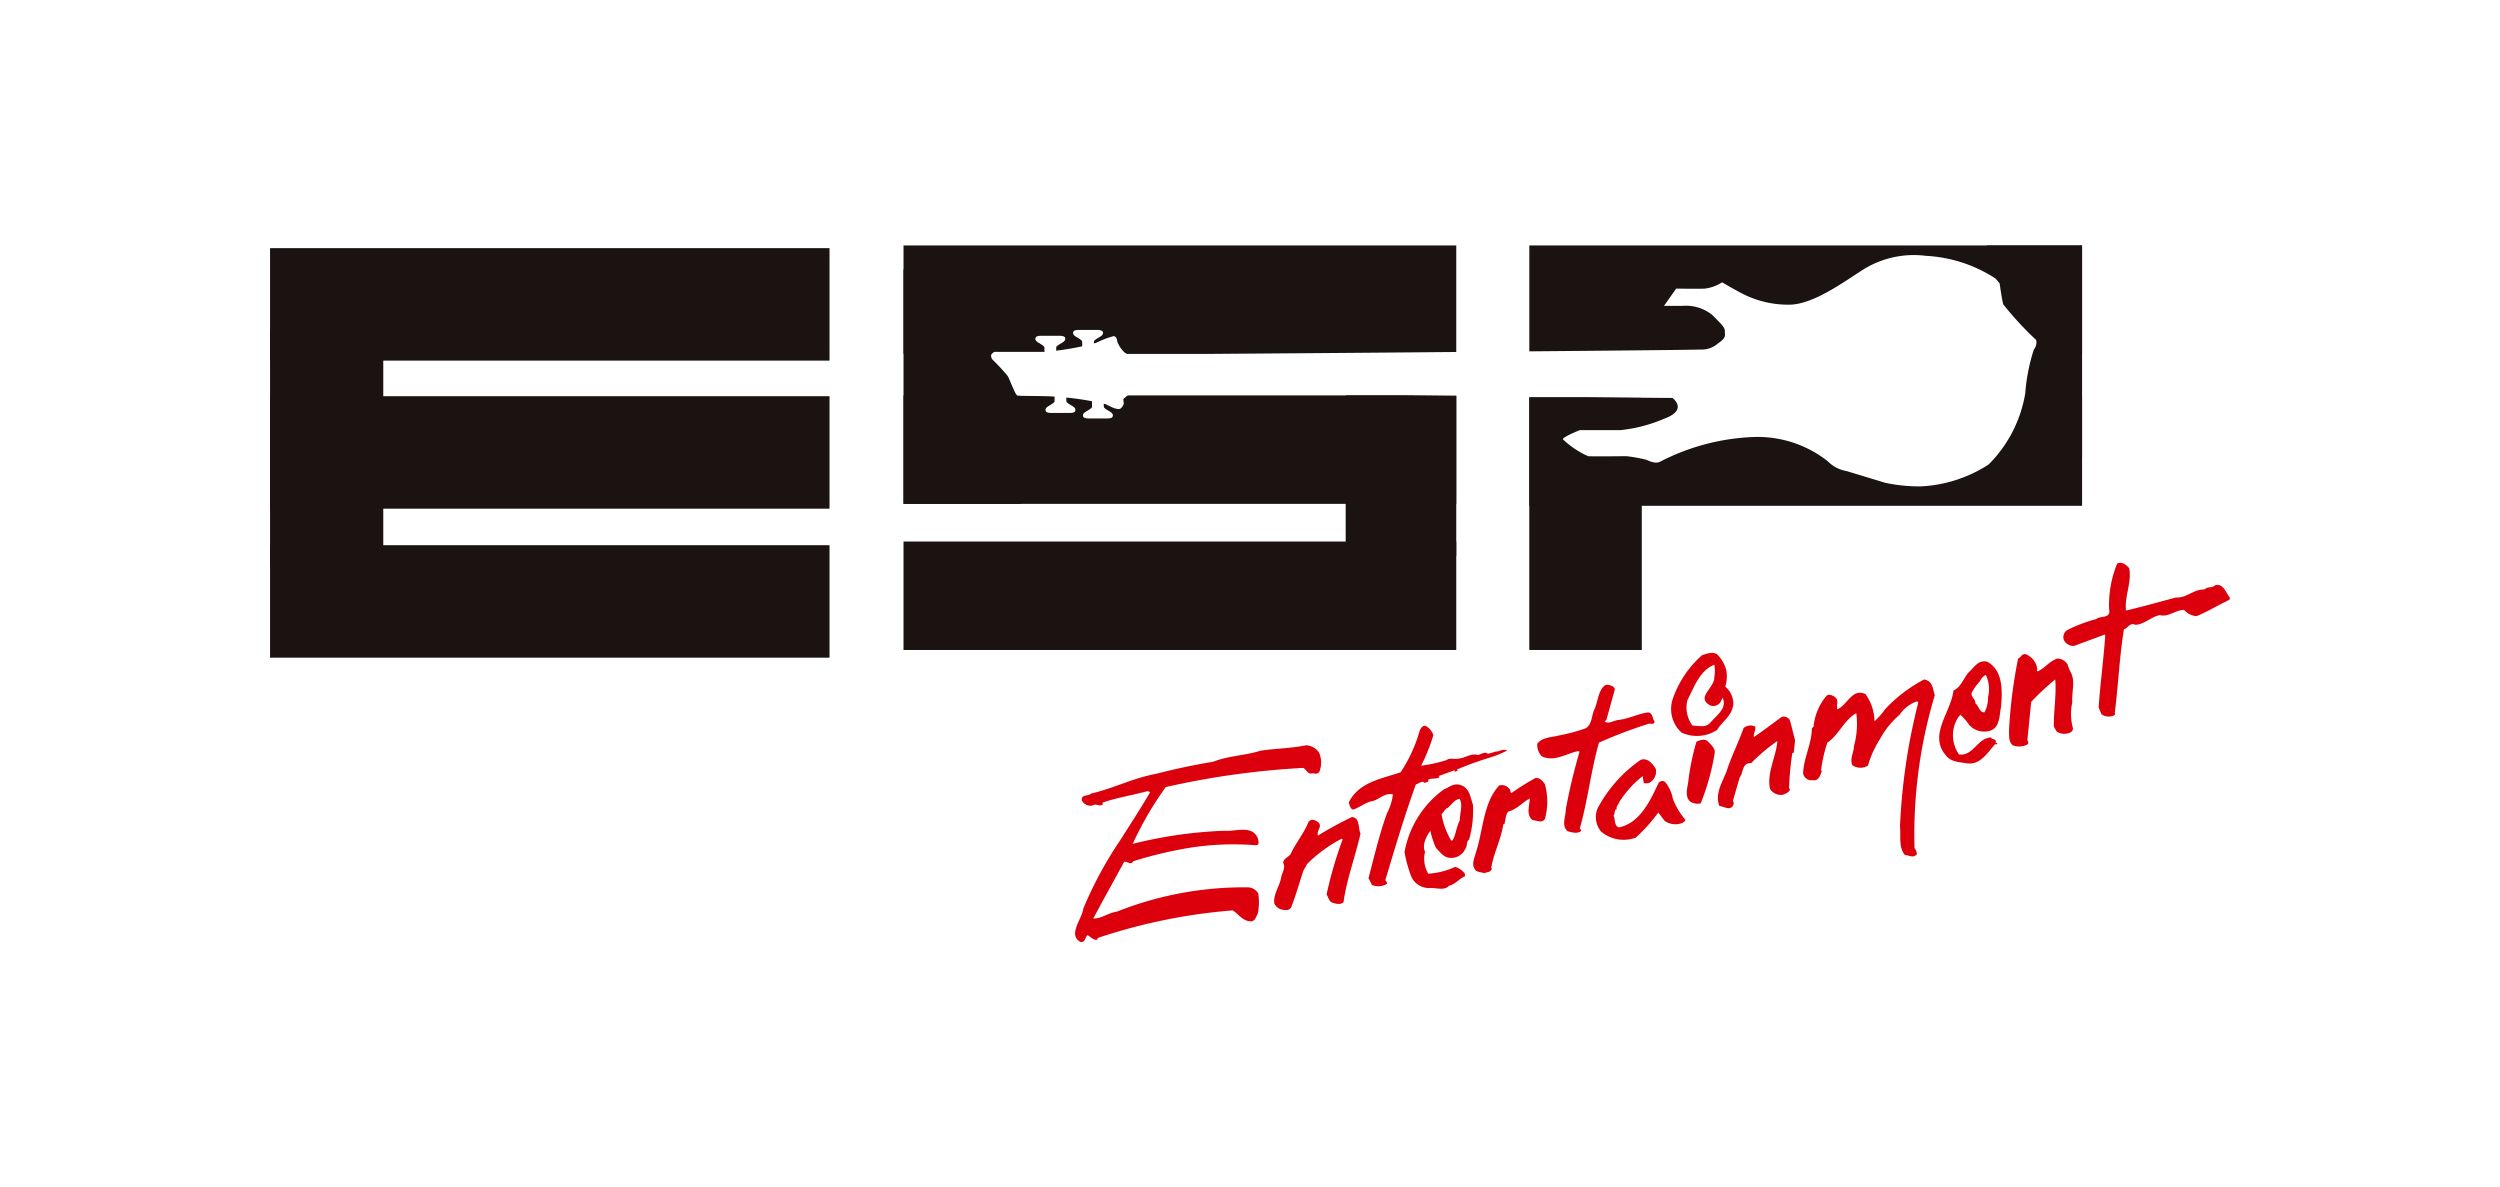
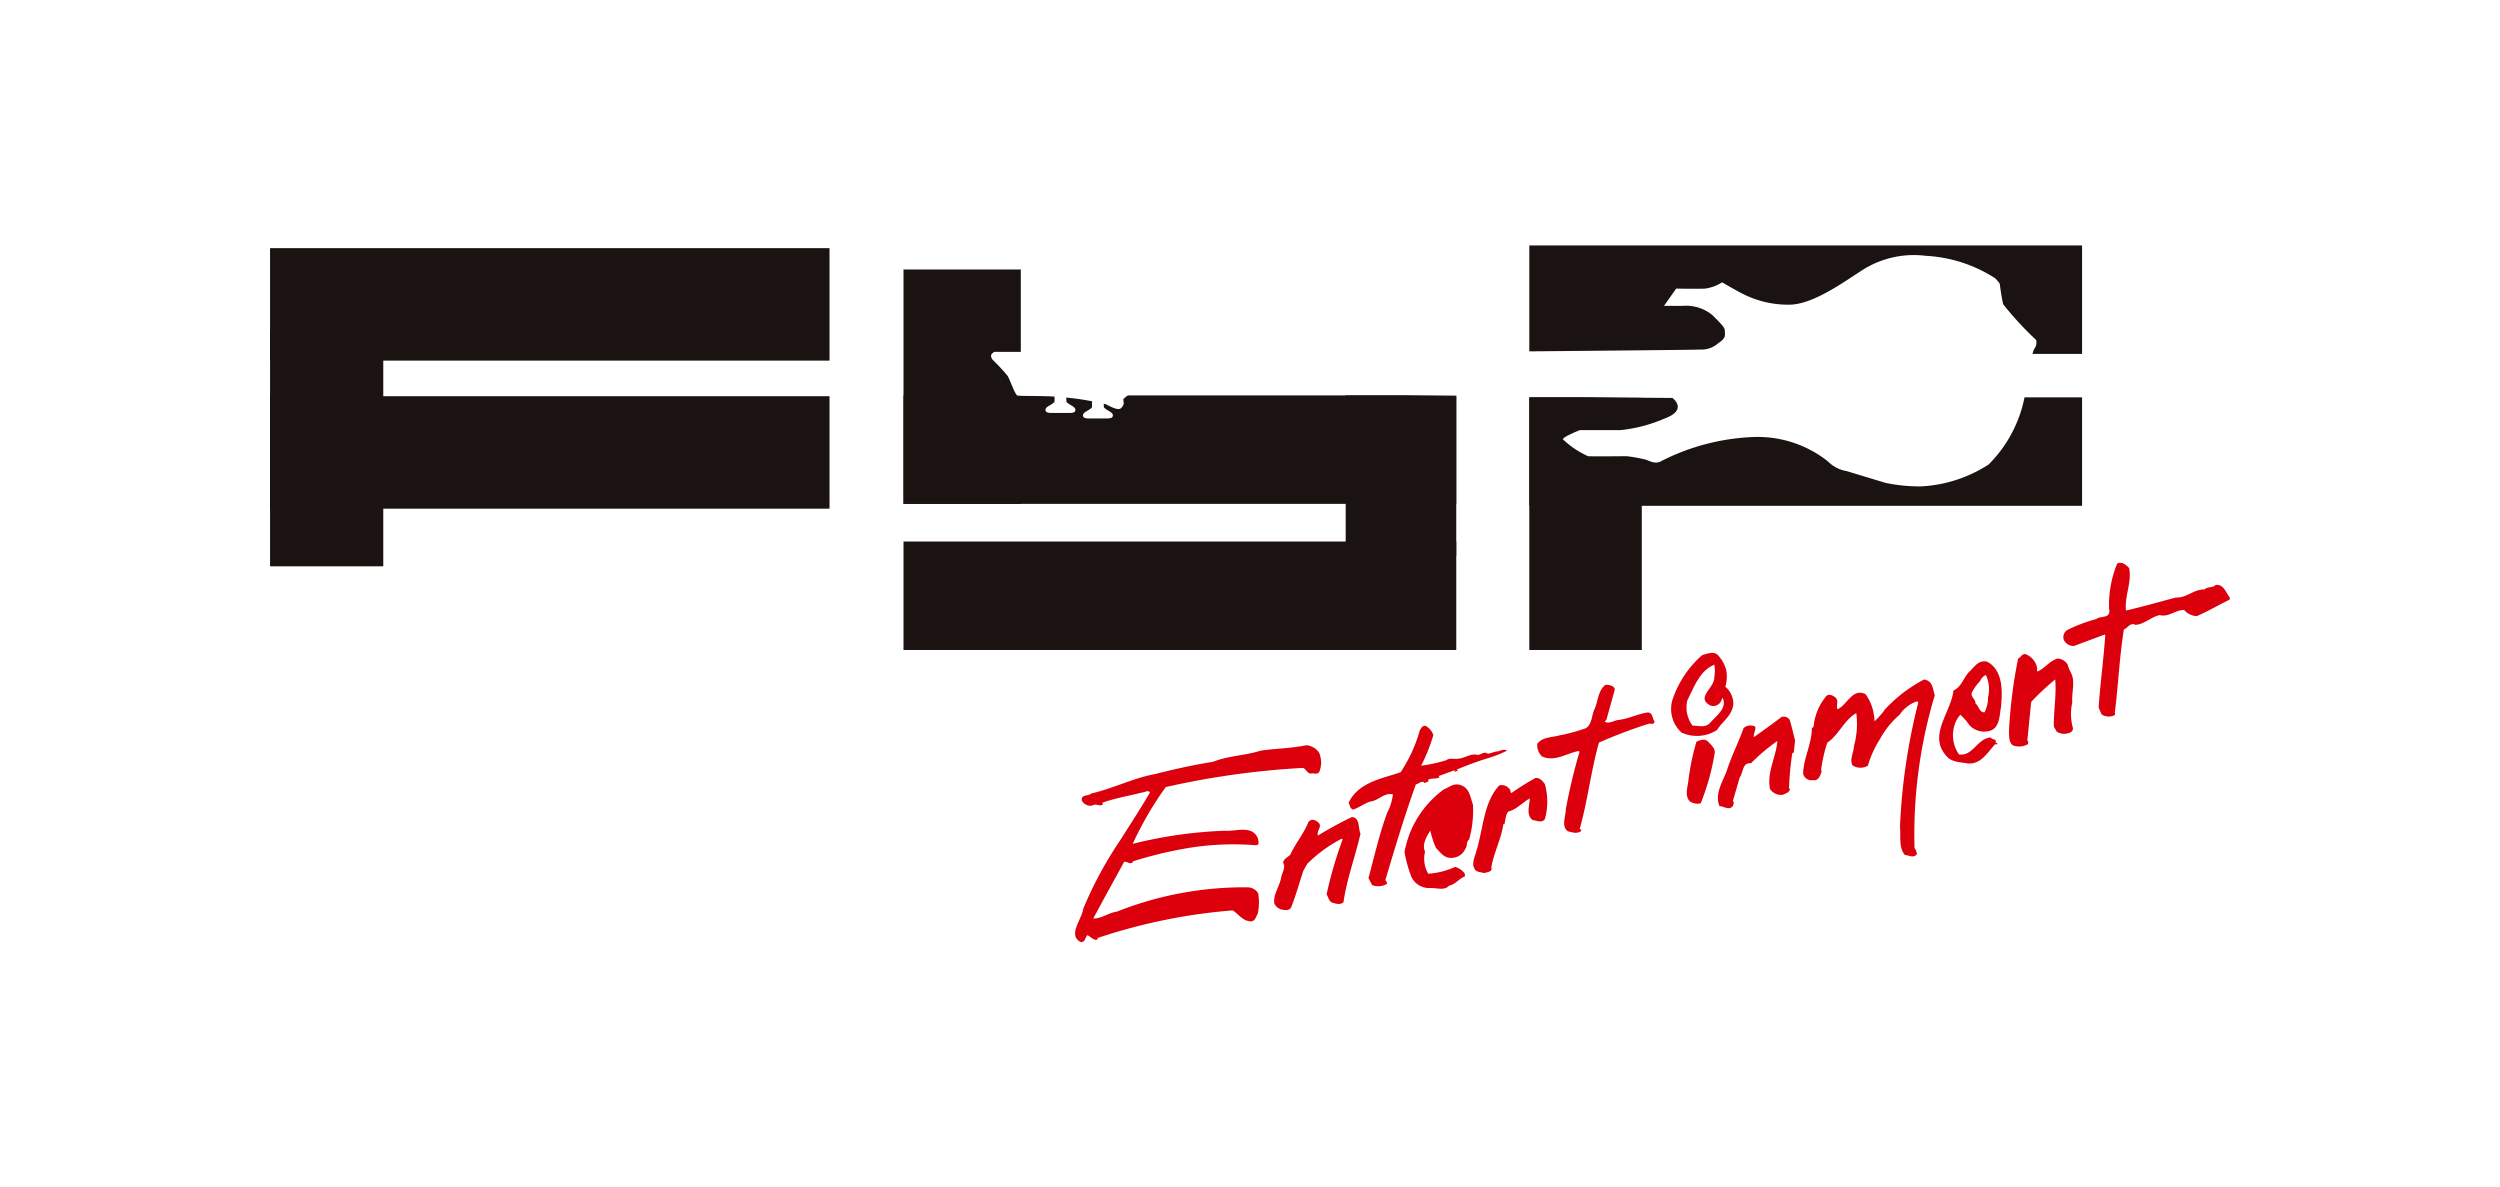
<svg xmlns="http://www.w3.org/2000/svg" width="109.431" height="51.977" viewBox="0 0 109.431 51.977">
  <g id="グループ_200" data-name="グループ 200" transform="translate(-2098.19 -3460.198)">
    <rect id="長方形_98" data-name="長方形 98" width="109.431" height="51.977" transform="translate(2098.19 3460.198)" fill="#fff" />
    <rect id="長方形_99" data-name="長方形 99" width="24.489" height="4.923" transform="translate(2110.011 3471.06)" fill="#1a1311" />
-     <rect id="長方形_100" data-name="長方形 100" width="24.195" height="4.747" transform="translate(2137.739 3470.942)" fill="#1a1311" />
    <rect id="長方形_101" data-name="長方形 101" width="24.195" height="4.747" transform="translate(2165.132 3470.942)" fill="#1a1311" />
-     <rect id="長方形_102" data-name="長方形 102" width="4.166" height="9.291" transform="translate(2185.161 3470.943)" fill="#1a1311" />
    <rect id="長方形_103" data-name="長方形 103" width="24.195" height="4.747" transform="translate(2165.132 3477.591)" fill="#1a1311" />
    <rect id="長方形_104" data-name="長方形 104" width="4.924" height="11.058" transform="translate(2165.131 3477.591)" fill="#1a1311" />
    <rect id="長方形_105" data-name="長方形 105" width="24.195" height="4.747" transform="translate(2137.739 3477.506)" fill="#1a1311" />
    <rect id="長方形_106" data-name="長方形 106" width="5.134" height="10.259" transform="translate(2137.739 3471.994)" fill="#1a1311" />
    <rect id="長方形_107" data-name="長方形 107" width="4.84" height="7.019" transform="translate(2157.094 3477.507)" fill="#1a1311" />
    <rect id="長方形_108" data-name="長方形 108" width="24.195" height="4.747" transform="translate(2137.739 3483.902)" fill="#1a1311" />
    <rect id="長方形_109" data-name="長方形 109" width="4.956" height="10.309" transform="translate(2110.011 3474.678)" fill="#1a1311" />
    <rect id="長方形_110" data-name="長方形 110" width="24.489" height="4.923" transform="translate(2110.011 3477.541)" fill="#1a1311" />
-     <rect id="長方形_111" data-name="長方形 111" width="24.489" height="4.923" transform="translate(2110.011 3484.063)" fill="#1a1311" />
    <path id="パス_825" data-name="パス 825" d="M222.554,17.676s.275.138.361.172.24.086.326.034a.45.45,0,0,0,.138-.206l-.018-.206s.306-.292.454-.309l23.579.257s.722.516-.361.911a6.543,6.543,0,0,1-1.924.5H243.34s-.739.292-.739.4a3.968,3.968,0,0,0,1.1.739c.137.017,1.683,0,1.683,0a6.64,6.64,0,0,1,.859.155c.172.068.412.189.618.085a9.687,9.687,0,0,1,4.175-1.082,4.965,4.965,0,0,1,3.161,1.065,1.491,1.491,0,0,0,.825.43l1.7.515a7.3,7.3,0,0,0,1.529.155,5.967,5.967,0,0,0,2.989-.962,5.725,5.725,0,0,0,1.6-3.11,8.177,8.177,0,0,1,.378-1.924.476.476,0,0,0,.1-.412,14.464,14.464,0,0,1-1.443-1.563c-.069-.275-.155-.911-.155-.911s-.12-.155-.189-.223a6.179,6.179,0,0,0-3.042-.988,4.191,4.191,0,0,0-2.7.575c-.824.516-2.233,1.581-3.315,1.564a4.4,4.4,0,0,1-2.079-.516c-.326-.171-.824-.463-.824-.463a1.833,1.833,0,0,1-.739.274c-.344.018-1.271,0-1.271,0l-.533.756h.808a1.833,1.833,0,0,1,1.305.4c.472.473.55.55.55.722s.068.275-.292.515a1.087,1.087,0,0,1-.791.275c-.446.034-24.96.223-24.96.223a.4.4,0,0,1-.258-.12,1.235,1.235,0,0,1-.292-.446c-.017-.1-.035-.241-.172-.241a3.915,3.915,0,0,0-.756.292,11.922,11.922,0,0,1-2.3.395H217.71s-.138.086-.138.155a.271.271,0,0,0,.086.206,8.887,8.887,0,0,1,.636.687c.1.155.332.846.435.864s1.578.018,1.664.052a11.82,11.82,0,0,1,2.161.321" transform="translate(1924 3460.198)" fill="#fff" />
    <path id="パス_826" data-name="パス 826" d="M220.423,15.513s0-.249,0-.31.176-.149.291-.222.126-.164.084-.221-.184-.061-.184-.061h-.9s-.141,0-.183.061-.031.149.084.221.287.161.291.222.008.31.008.31Z" transform="translate(1924 3460.198)" fill="#fff" />
    <path id="パス_827" data-name="パス 827" d="M222.075,15.257s0-.249,0-.31.176-.149.291-.222.126-.164.084-.221-.184-.061-.184-.061h-.9s-.141,0-.183.061-.031.149.084.221.287.161.291.222.008.31.008.31Z" transform="translate(1924 3460.198)" fill="#fff" />
    <path id="パス_828" data-name="パス 828" d="M220.35,17.143s0,.366,0,.427-.176.149-.291.222-.126.164-.084.222.184.061.184.061h.9s.141,0,.183-.061.031-.149-.084-.222-.287-.161-.291-.222-.008-.427-.008-.427Z" transform="translate(1924 3460.198)" fill="#fff" />
    <path id="パス_829" data-name="パス 829" d="M221.99,17.384s0,.366,0,.427-.176.149-.291.222-.126.164-.084.222.184.061.184.061h.9s.141,0,.183-.061.031-.149-.084-.222-.287-.161-.291-.222-.008-.427-.008-.427Z" transform="translate(1924 3460.198)" fill="#fff" />
    <path id="パス_830" data-name="パス 830" d="M267.392,24.886c.115.62-.212,1.215-.143,1.839.72-.166,1.449-.374,2.176-.569.5.023.764-.364,1.267-.355.121-.137.354-.055.473-.191.357-.07.47.356.634.556l-.019.085c-.466.223-.93.505-1.438.719a.784.784,0,0,1-.548-.271c-.37-.008-.7.334-1.06.224-.388.077-.686.411-1.076.428-.224-.124-.347.16-.5.2-.2,1.247-.241,2.411-.4,3.653.025.02,0,.06.009.091a.562.562,0,0,1-.588-.027l-.126-.3c.068-1.039.217-2.1.289-3.158l-.023-.035-1.344.5a.471.471,0,0,1-.446-.263.37.37,0,0,1,.14-.429,6.808,6.808,0,0,1,1.281-.486c.168-.155.655,0,.56-.439a4.784,4.784,0,0,1,.352-1.985c.2-.118.417.063.533.207" transform="translate(1924 3460.198)" fill="#dc000c" />
    <path id="パス_831" data-name="パス 831" d="M264.7,29.11a1.97,1.97,0,0,0,.135.327c.21.389.029.868.064,1.307a2.312,2.312,0,0,0,.021,1.1c.043.143-.1.231-.2.252a.622.622,0,0,1-.5-.069l-.129-.221c-.011-.686.122-1.413.06-2.066a11.558,11.558,0,0,0-1.051.983l-.168,1.685c.061.058.035.112.022.168a.766.766,0,0,1-.664.045c-.175-.143-.15-.39-.163-.6a21.375,21.375,0,0,1,.4-3.192c.132-.06.149-.2.311-.2a.8.8,0,0,1,.526.637c0,.046-.036.1.018.123.3-.127.516-.449.868-.564a.556.556,0,0,1,.457.28" transform="translate(1924 3460.198)" fill="#dc000c" />
    <path id="パス_832" data-name="パス 832" d="M261.777,30.954c-.071.385-.049.954-.546,1.051a.891.891,0,0,1-.833-.26,2.643,2.643,0,0,0-.4-.461l-.1.126a1.463,1.463,0,0,0,.041,1.613c.618.093.8-.713,1.4-.743.034.112.272.046.2.224l.082.033c-.015.071-.068.044-.1.037-.335.371-.635.913-1.227.84-.342-.061-.7-.052-.919-.339-.793-.9.212-1.883.325-2.852.326-.135.429-.528.668-.8.238-.2.4-.549.8-.46.7.365.679,1.28.609,1.992" transform="translate(1924 3460.198)" fill="#dc000c" />
    <path id="パス_833" data-name="パス 833" d="M261.211,30.5a1.4,1.4,0,0,1-.152.679c-.228.023-.26-.3-.4-.387.013-.19-.208-.269-.163-.467a2.225,2.225,0,0,1,.366-.512.532.532,0,0,1,.254-.271,1.475,1.475,0,0,1,.1.958" transform="translate(1924 3460.198)" fill="#fff" />
    <path id="パス_834" data-name="パス 834" d="M258.878,30.44a21.15,21.15,0,0,0-.884,6.693c.064.044.081.167.108.247-.15.2-.312.065-.53.045-.282-.33-.172-.826-.215-1.236a26.494,26.494,0,0,1,.8-5.435c-.037-.1-.13-.014-.176-.01a1.53,1.53,0,0,0-.64.541,3.763,3.763,0,0,0-.862,1.069,4.44,4.44,0,0,0-.526,1.16.624.624,0,0,1-.679-.018c-.13-.281.063-.55.07-.845a3.6,3.6,0,0,0,.1-1.434c-.541.3-.763.958-1.268,1.291a6.261,6.261,0,0,0-.278,1.245l.055-.047c-.051.092-.113.509-.41.443a.37.37,0,0,1-.426-.288c.018-.68.375-1.282.382-1.979l.075-.073a2.455,2.455,0,0,1,.55-1.332c.1-.125.305-.036.392.043.189.146.029.333.105.528.427-.187.657-.952,1.23-.661a2.1,2.1,0,0,1,.39,1.186,3.121,3.121,0,0,0,.458-.521,6.32,6.32,0,0,1,1.717-1.31c.385.071.369.409.468.7" transform="translate(1924 3460.198)" fill="#dc000c" />
    <path id="パス_835" data-name="パス 835" d="M249.754,29.34a1.593,1.593,0,0,1-.042.719.983.983,0,0,1,.351.76c-.058.522-.46.729-.713,1.133a1.613,1.613,0,0,1-1.555.114,1.393,1.393,0,0,1-.382-1.481,4.513,4.513,0,0,1,1.287-1.911c.22-.055.47-.177.671-.014a1.549,1.549,0,0,1,.383.68" transform="translate(1924 3460.198)" fill="#dc000c" />
    <path id="パス_836" data-name="パス 836" d="M249.23,29.625c.023.5-.82.886-.19,1.249a.375.375,0,0,0,.491-.2l.06-.135c.222.465-.278.784-.542,1.1-.216.234-.516.122-.77.125a1.313,1.313,0,0,1-.226-1.119c.3-.587.545-1.3,1.179-1.549a1.682,1.682,0,0,1,0,.535" transform="translate(1924 3460.198)" fill="#fff" />
    <path id="パス_837" data-name="パス 837" d="M252.765,32.418l-.06.536c-.025-.02-.049.018-.063.016a13.547,13.547,0,0,0-.143,1.571l.052-.033c-.027.187-.2.224-.33.283a.569.569,0,0,1-.552-.256c-.155-.7.274-1.424.32-2.1a8.247,8.247,0,0,0-1.154.975c-.391-.043-.33.416-.493.618l-.3,1.03c.073.076.019.183-.008.236-.174.184-.358.009-.577-.01-.216-.493.115-1.044.3-1.491.208-.667.52-1.265.756-1.925a.468.468,0,0,1,.505-.066c.039.157-.08.294-.058.462.366-.245.832-.6,1.222-.886a.333.333,0,0,1,.344.122c.088.272.159.615.241.915" transform="translate(1924 3460.198)" fill="#dc000c" />
    <path id="パス_838" data-name="パス 838" d="M244.878,30.168l-.373,1.342-.076.072c.165.126.379-.034.578-.064.456-.047.862-.268,1.307-.332.236.008.193.266.3.393-.01.176-.192.062-.292.113a20.761,20.761,0,0,0-2.142.814c-.355,1.258-.485,2.506-.839,3.763.015.062.1.036.049.115-.177.124-.368.051-.567.006-.308-.216-.093-.644-.094-.971a25.556,25.556,0,0,1,.6-2.508l-.036-.038c-.543.1-1.046.494-1.612.235a.7.7,0,0,1-.2-.551c.214-.294.626-.275.958-.365a7.54,7.54,0,0,0,1.169-.318c.26-.165.251-.523.354-.782.18-.346.17-.9.516-1.117.147,0,.349.033.4.193" transform="translate(1924 3460.198)" fill="#dc000c" />
    <path id="パス_839" data-name="パス 839" d="M249.252,32.925a10.253,10.253,0,0,1-.618,2.238.586.586,0,0,1-.484-.093c-.213-.241-.1-.571-.06-.86a10.339,10.339,0,0,1,.359-1.746c.163-.067.376-.154.517.011.134.134.282.271.286.45" transform="translate(1924 3460.198)" fill="#dc000c" />
-     <path id="パス_840" data-name="パス 840" d="M246.668,33.656a.559.559,0,0,1-.3.616.6.6,0,0,1-.226.009l-.049-.308a4.482,4.482,0,0,0-1.026,1.137c-.022.1-.167.215-.1.319-.127-.028-.072.192-.151.279.088.138.021.434.228.51.9-.171,1.363-1.121,1.736-1.929a.193.193,0,0,1,.32-.032,1.67,1.67,0,0,1,.316.709,3.169,3.169,0,0,0,.551.925c-.039.109-.2.163-.322.18a.843.843,0,0,1-.58-.129l-.288-.376a7.29,7.29,0,0,1-.987,1.1,1.531,1.531,0,0,1-1.515-.264,1,1,0,0,1-.163-1,5.96,5.96,0,0,1,1.9-2.144c.3-.1.525.176.654.4" transform="translate(1924 3460.198)" fill="#dc000c" />
    <path id="パス_841" data-name="パス 841" d="M236.93,32.181a7.794,7.794,0,0,1-.535,1.336,6.636,6.636,0,0,0,1.108-.243c.145-.116.333-.029.5-.065.3-.008.577-.258.881-.16.158-.039.306-.169.428-.053.108-.02.238-.066.363-.1.162.006.3-.142.484-.041a4.833,4.833,0,0,1-.7.289,14.882,14.882,0,0,0-1.5.541c.008.031.054.026.068.03l-.2.089.058-.061-.039-.023-.679.248.033.053c-.156.1-.316.018-.5.111.025.021,0,.059.013.077-.066.03-.129.046-.178.064-.074-.135-.245.035-.371.066-.5,1.388-.92,2.8-1.335,4.187.033.053.12.131.05.175a.731.731,0,0,1-.631.038l-.156-.3c.266-.994.468-1.9.813-2.849a2.391,2.391,0,0,0,.257-.818c-.4-.088-.625.276-.99.313-.255.077-.507.273-.747.353-.141-.031-.149-.2-.2-.3.427-.914,1.5-1.061,2.272-1.334a6.385,6.385,0,0,0,.84-1.832c.05-.093.124-.224.251-.2a.707.707,0,0,1,.341.4" transform="translate(1924 3460.198)" fill="#dc000c" />
    <path id="パス_842" data-name="パス 842" d="M241.812,34.325a2.824,2.824,0,0,1,0,1.529c-.132.193-.368.052-.529.046-.308-.218-.14-.64-.13-.95-.285.144-.568.482-.945.576-.12.137-.114.376-.169.557l-.043-.01c-.1.675-.434,1.286-.534,1.931l.028.006c-.023.173-.214.161-.328.209-.153-.049-.377-.04-.431-.2-.142-.226.035-.557.083-.769.3-.945.311-2.13,1-2.868a.418.418,0,0,1,.454.161c.065.044.007.239.134.134a11.064,11.064,0,0,1,1-.623c.211-.013.309.142.415.27" transform="translate(1924 3460.198)" fill="#dc000c" />
    <path id="パス_843" data-name="パス 843" d="M231.933,32.952a1.1,1.1,0,0,1,.007.833c-.108.154-.273.028-.373.08-.159-.02-.21-.194-.331-.252a35.905,35.905,0,0,0-6.019.839,14.769,14.769,0,0,0-1.445,2.486,19.247,19.247,0,0,1,4.018-.574c.478.047,1.217-.278,1.465.343.017.122.085.286-.1.291a12.216,12.216,0,0,0-3.226.17,17.732,17.732,0,0,0-2.139.532c-.015.071-.11.094-.166.082a.64.64,0,0,0-.224-.065c-.453.835-.924,1.68-1.357,2.489.37.008.666-.253,1.033-.3a15.074,15.074,0,0,1,5.744-1.065.548.548,0,0,1,.445.263,2.459,2.459,0,0,1-.019.887c-.068.1-.1.319-.283.338-.372.005-.552-.317-.813-.479a24.692,24.692,0,0,0-5.909,1.206c0,.119-.124.091-.189.047-.1-.036-.162-.141-.275-.166-.085.115-.107.348-.3.29-.553-.317.07-.98.132-1.456a16.945,16.945,0,0,1,1.618-2.995c.436-.69.886-1.377,1.3-2.088-.091-.124-.221,0-.341,0-.583.152-1.168.244-1.732.445a.267.267,0,0,1-.008.1c-.164.067-.28-.078-.453.032a.432.432,0,0,1-.453-.234c-.028-.274.305-.17.408-.295.985-.226,1.828-.676,2.85-.864.8-.207,1.647-.39,2.493-.527.668-.267,1.394-.268,2.08-.486.662-.1,1.33-.1,2-.238a.734.734,0,0,1,.564.334" transform="translate(1924 3460.198)" fill="#dc000c" />
    <path id="パス_844" data-name="パス 844" d="M238.663,35.2a4.613,4.613,0,0,1-.168,1.552c-.142.1-.06.27-.162.4a.671.671,0,0,1-.609.4c-.33.015-.481-.241-.676-.433a3.67,3.67,0,0,1-.247-.754c-.17.23-.378.629-.233.914a1.3,1.3,0,0,0,.14.966,3.351,3.351,0,0,0,1.181-.3.847.847,0,0,1,.423.3l0,.119c-.223.07-.419.352-.7.408-.184.226-.554.085-.824.1a.861.861,0,0,1-.814-.479,5.926,5.926,0,0,1-.305-1.093,4.341,4.341,0,0,1,1.726-2.749c.244-.094.4-.266.684-.2.435.113.463.52.581.858" transform="translate(1924 3460.198)" fill="#dc000c" />
-     <path id="パス_845" data-name="パス 845" d="M238.088,35.914c-.151.278-.167.617-.312.867l-.063.015a3.321,3.321,0,0,1-.424-1.164c.1-.066.139-.221.268-.267.182-.152.286-.352.521-.4.161.274.006.639.01.952" transform="translate(1924 3460.198)" fill="#fff" />
    <path id="パス_846" data-name="パス 846" d="M233.742,36.489c-.221.991-.6,1.974-.743,3-.116.122-.328.075-.466.029-.17-.038-.2-.251-.274-.372a18.045,18.045,0,0,1,.7-2.4l-.036-.037a6.214,6.214,0,0,0-1.509,1.1l-.171.3c-.18.539-.334,1.1-.539,1.617-.089.129-.236.126-.392.091a.484.484,0,0,1-.341-.268c-.062-.386.224-.737.295-1.123.04-.243.214-.427.089-.663.027-.187.215-.234.318-.359.229-.5.588-.909.793-1.429.119-.137.261-.1.4,0,.255.19-.068.371.015.6a15.759,15.759,0,0,1,1.488-.812c.363.036.262.489.373.722" transform="translate(1924 3460.198)" fill="#dc000c" />
  </g>
</svg>